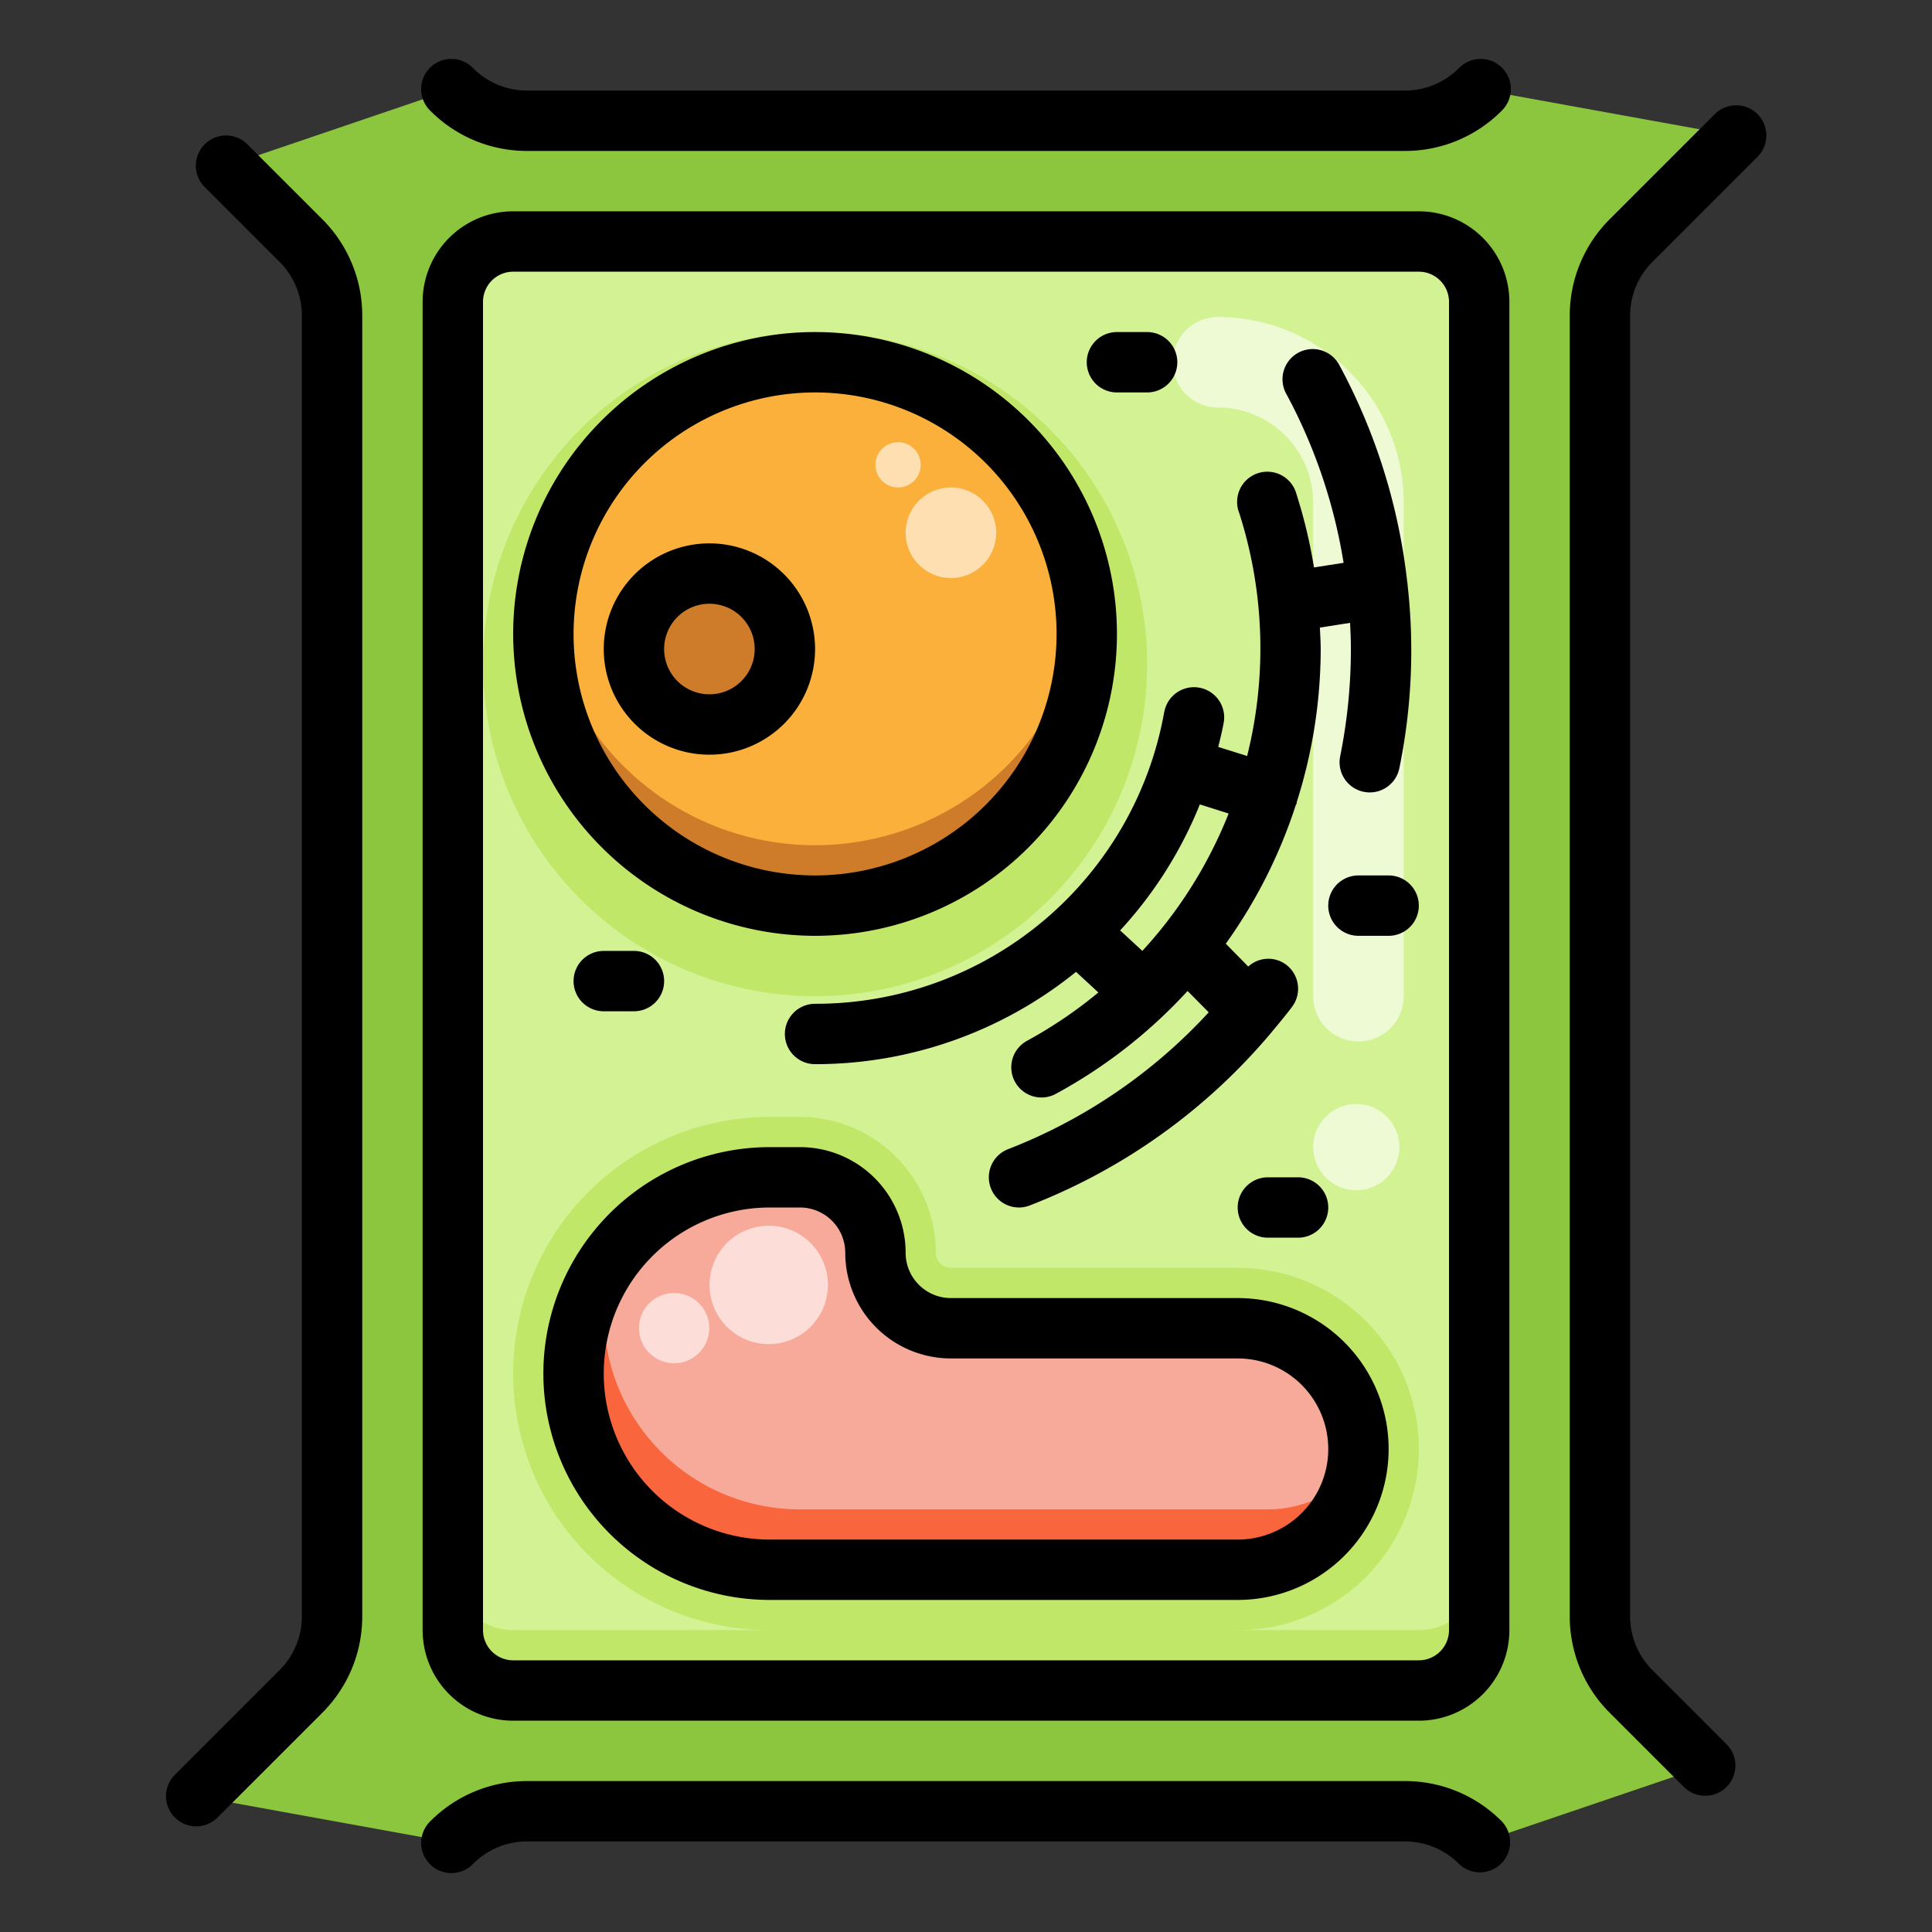
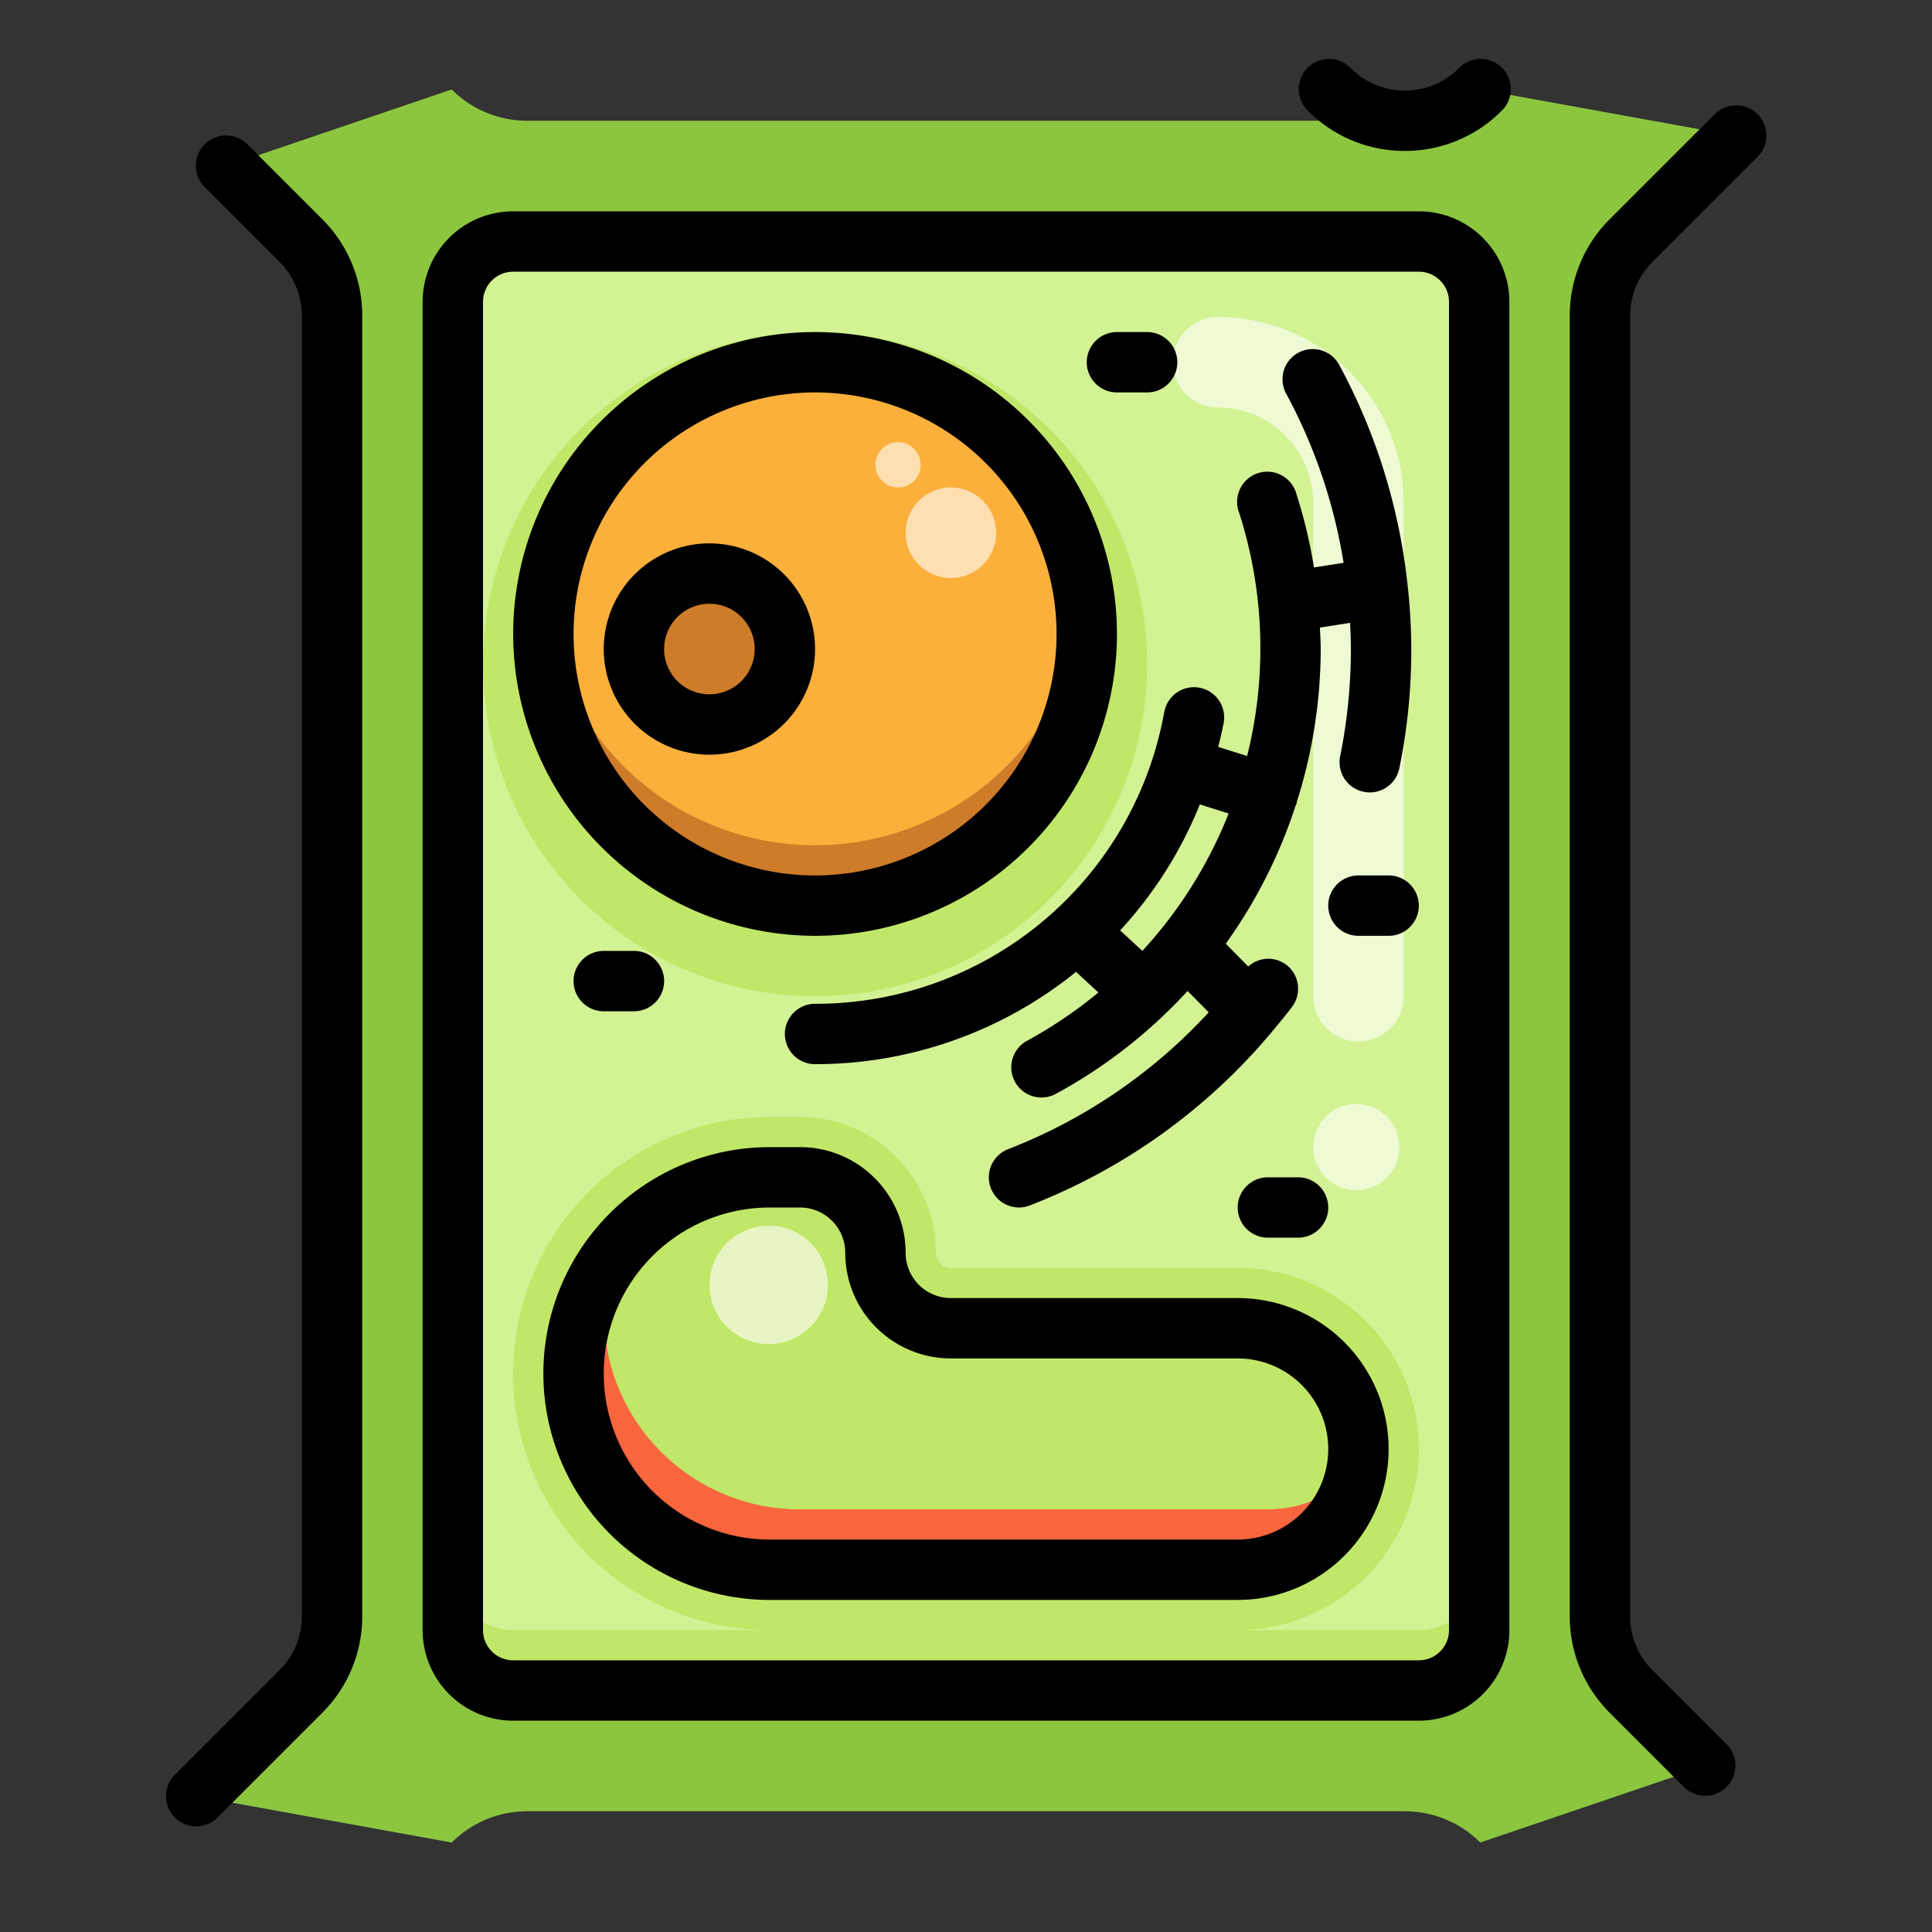
<svg xmlns="http://www.w3.org/2000/svg" id="Layer_1" height="512" viewBox="0 0 64 64" width="512" data-name="Layer 1">
  <rect x="0" y="0" width="64" height="64" fill="#333333" stroke="none" />
  <path d="m53 53.536v-43.072a3.535 3.535 0 0 1 1.036-2.5l3.464-3.464-8.464-1.536a3.535 3.535 0 0 1 -2.5 1.036h-29.072a3.535 3.535 0 0 1 -2.5-1.036l-7.464 2.536 2.464 2.464a3.535 3.535 0 0 1 1.036 2.5v43.072a3.535 3.535 0 0 1 -1.036 2.5l-3.464 3.464 8.464 1.536a3.535 3.535 0 0 1 2.5-1.036h29.072a3.535 3.535 0 0 1 2.5 1.036l7.464-2.536-2.464-2.464a3.535 3.535 0 0 1 -1.036-2.5z" fill="#8cc63f" />
  <path d="m47 8h-30a2 2 0 0 0 -2 2v44a2 2 0 0 0 2 2h30a2 2 0 0 0 2-2v-44a2 2 0 0 0 -2-2z" fill="#d2f294" />
  <path d="m47 54h-30a2 2 0 0 1 -2-2v2a2 2 0 0 0 2 2h30a2 2 0 0 0 2-2v-2a2 2 0 0 1 -2 2z" fill="#aedd3c" opacity=".5" />
  <circle cx="27" cy="22" fill="#aedd3c" opacity=".5" r="11" />
  <path d="m27 30a9 9 0 1 0 -9-9 9 9 0 0 0 9 9z" fill="#fbb03b" />
  <circle cx="23.5" cy="21.5" fill="#ce7c29" r="2.5" />
  <path d="m25.5 54a8.5 8.5 0 0 1 0-17h1a4.505 4.505 0 0 1 4.5 4.5.5.5 0 0 0 .5.5h9.5a6 6 0 0 1 0 12z" fill="#aedd3c" opacity=".5" />
-   <path d="m41 44h-9.5a2.5 2.5 0 0 1 -2.5-2.5 2.5 2.5 0 0 0 -2.5-2.5h-1a6.5 6.5 0 0 0 0 13h15.5a4 4 0 0 0 0-8z" fill="#f7aa9a" />
  <path d="m42 50h-15.5a6.493 6.493 0 0 1 -6.229-8.349 6.491 6.491 0 0 0 5.229 10.349h15.5a3.994 3.994 0 0 0 3.929-3.293 3.979 3.979 0 0 1 -2.929 1.293z" fill="#f9653d" />
  <path d="m27 28a9 9 0 0 1 -8.941-8 9 9 0 1 0 17.882 0 9 9 0 0 1 -8.941 8z" fill="#ce7c29" />
  <g fill="#fff">
    <circle cx="31.5" cy="17.648" opacity=".6" r="1.5" />
    <circle cx="29.75" cy="15.398" opacity=".6" r=".75" />
    <path d="m45 34.5a1.5 1.5 0 0 1 -1.5-1.5v-16.349a3.155 3.155 0 0 0 -3.151-3.151 1.5 1.5 0 0 1 0-3 6.158 6.158 0 0 1 6.151 6.151v16.349a1.5 1.5 0 0 1 -1.5 1.5z" opacity=".6" />
    <circle cx="44.929" cy="38" opacity=".6" r="1.429" />
    <circle cx="25.465" cy="42.564" opacity=".6" r="1.961" />
-     <circle cx="22.331" cy="43.996" opacity=".6" r="1.164" />
  </g>
  <path d="m47 7h-30a3 3 0 0 0 -3 3v44a3 3 0 0 0 3 3h30a3 3 0 0 0 3-3v-44a3 3 0 0 0 -3-3zm1 47a1 1 0 0 1 -1 1h-30a1 1 0 0 1 -1-1v-44a1 1 0 0 1 1-1h30a1 1 0 0 1 1 1z" />
-   <path d="m17.464 5h29.072a4.506 4.506 0 0 0 3.207-1.329 1 1 0 1 0 -1.414-1.414 2.52 2.52 0 0 1 -1.793.743h-29.072a2.52 2.52 0 0 1 -1.793-.743 1 1 0 1 0 -1.414 1.414 4.506 4.506 0 0 0 3.207 1.329z" />
+   <path d="m17.464 5h29.072a4.506 4.506 0 0 0 3.207-1.329 1 1 0 1 0 -1.414-1.414 2.52 2.52 0 0 1 -1.793.743a2.52 2.52 0 0 1 -1.793-.743 1 1 0 1 0 -1.414 1.414 4.506 4.506 0 0 0 3.207 1.329z" />
  <path d="m55.793 59.207a1 1 0 0 0 1.414-1.414l-2.464-2.464a2.52 2.52 0 0 1 -.743-1.793v-43.072a2.52 2.52 0 0 1 .743-1.793l3.464-3.464a1 1 0 1 0 -1.414-1.414l-3.464 3.464a4.506 4.506 0 0 0 -1.329 3.207v43.072a4.506 4.506 0 0 0 1.329 3.207z" />
-   <path d="m15.671 61.743a2.52 2.52 0 0 1 1.793-.743h29.072a2.52 2.52 0 0 1 1.793.743 1 1 0 0 0 1.414-1.414 4.506 4.506 0 0 0 -3.207-1.329h-29.072a4.506 4.506 0 0 0 -3.207 1.329 1 1 0 1 0 1.414 1.414z" />
  <path d="m6.5 60.5a1 1 0 0 0 .707-.293l3.464-3.464a4.506 4.506 0 0 0 1.329-3.207v-43.072a4.506 4.506 0 0 0 -1.329-3.207l-2.464-2.464a1 1 0 1 0 -1.414 1.414l2.464 2.464a2.52 2.52 0 0 1 .743 1.793v43.072a2.52 2.52 0 0 1 -.743 1.793l-3.464 3.464a1 1 0 0 0 .707 1.707z" />
  <path d="m27 31a10 10 0 1 0 -10-10 10.011 10.011 0 0 0 10 10zm0-18a8 8 0 1 1 -8 8 8.009 8.009 0 0 1 8-8z" />
  <path d="m27 21.5a3.5 3.5 0 1 0 -3.5 3.5 3.5 3.5 0 0 0 3.5-3.5zm-5 0a1.5 1.5 0 1 1 1.5 1.5 1.5 1.5 0 0 1 -1.5-1.5z" />
  <path d="m38.568 23.577a11.73 11.73 0 0 1 -11.568 9.675 1 1 0 0 0 0 2 13.722 13.722 0 0 0 8.645-3.058l.74.683a14.792 14.792 0 0 1 -2.362 1.6 1 1 0 0 0 .954 1.758 16.757 16.757 0 0 0 4.363-3.408l.7.708a17.743 17.743 0 0 1 -6.646 4.533 1 1 0 0 0 .356 1.932.989.989 0 0 0 .36-.067 19.762 19.762 0 0 0 7.99-5.712l.008-.006c.01-.009.012-.021.021-.03.229-.273.457-.547.672-.832a1 1 0 0 0 -.2-1.4.987.987 0 0 0 -1.251.065l-.744-.757a16.737 16.737 0 0 0 2.317-4.587c.009-.022.024-.039.031-.061s0-.038.006-.057a16.739 16.739 0 0 0 .79-5.056c0-.238-.017-.473-.027-.71l1-.157c.014.289.027.578.027.867a17.925 17.925 0 0 1 -.355 3.551 1 1 0 0 0 .781 1.179.976.976 0 0 0 .2.02 1 1 0 0 0 .979-.8 19.432 19.432 0 0 0 .272-6.082c0-.015 0-.029 0-.044s-.007-.014-.008-.022a19.727 19.727 0 0 0 -2.242-7.19 1 1 0 1 0 -1.758.952 17.685 17.685 0 0 1 1.889 5.58l-.981.153a16.609 16.609 0 0 0 -.577-2.418 1 1 0 1 0 -1.9.612 14.692 14.692 0 0 1 .263 8.052l-.957-.3c.065-.27.133-.538.183-.815a1 1 0 0 0 -1.969-.35zm2.132 3.372a14.736 14.736 0 0 1 -2.858 4.551l-.736-.679a13.666 13.666 0 0 0 2.64-4.174z" />
  <path d="m20 31.5a1 1 0 0 0 0 2h1a1 1 0 0 0 0-2z" />
  <path d="m46 29h-1a1 1 0 0 0 0 2h1a1 1 0 0 0 0-2z" />
  <path d="m41 43h-9.5a1.5 1.5 0 0 1 -1.5-1.5 3.5 3.5 0 0 0 -3.5-3.5h-1a7.5 7.5 0 0 0 0 15h15.5a5 5 0 0 0 0-10zm0 8h-15.5a5.5 5.5 0 0 1 0-11h1a1.5 1.5 0 0 1 1.5 1.5 3.5 3.5 0 0 0 3.5 3.5h9.5a3 3 0 0 1 0 6z" />
  <path d="m43 39h-1a1 1 0 0 0 0 2h1a1 1 0 0 0 0-2z" />
  <path d="m37 13h1a1 1 0 0 0 0-2h-1a1 1 0 0 0 0 2z" />
</svg>